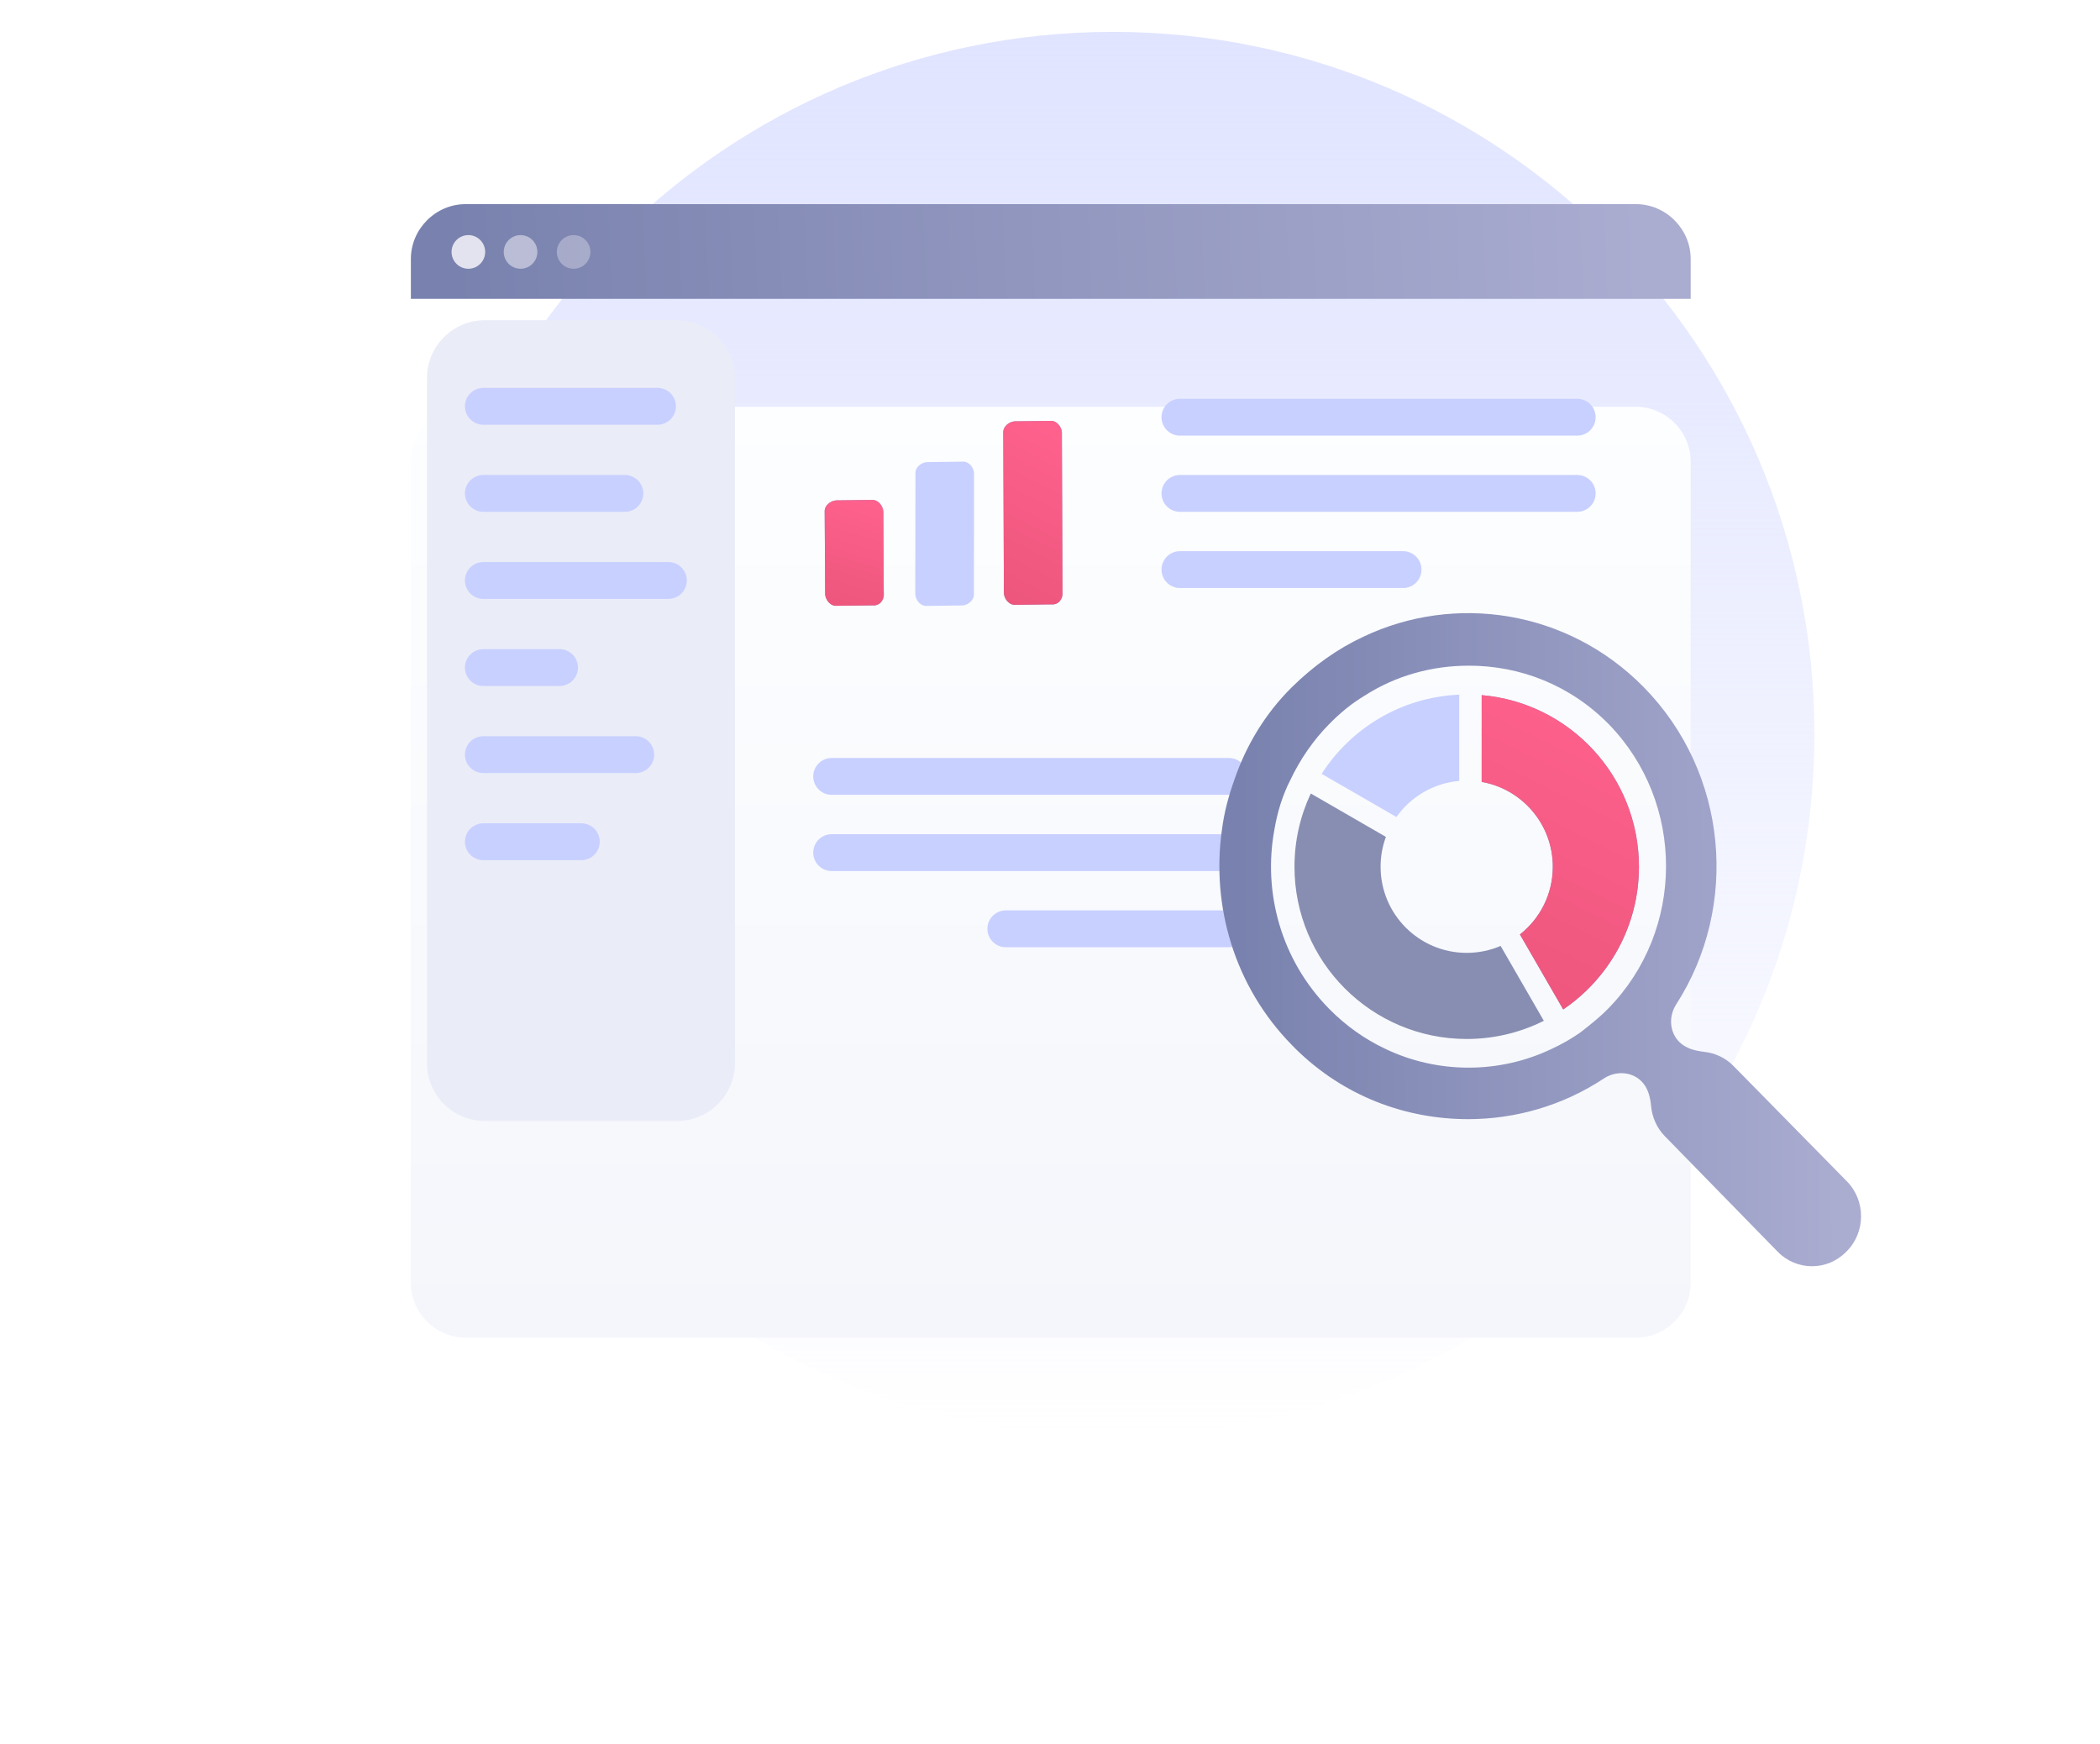
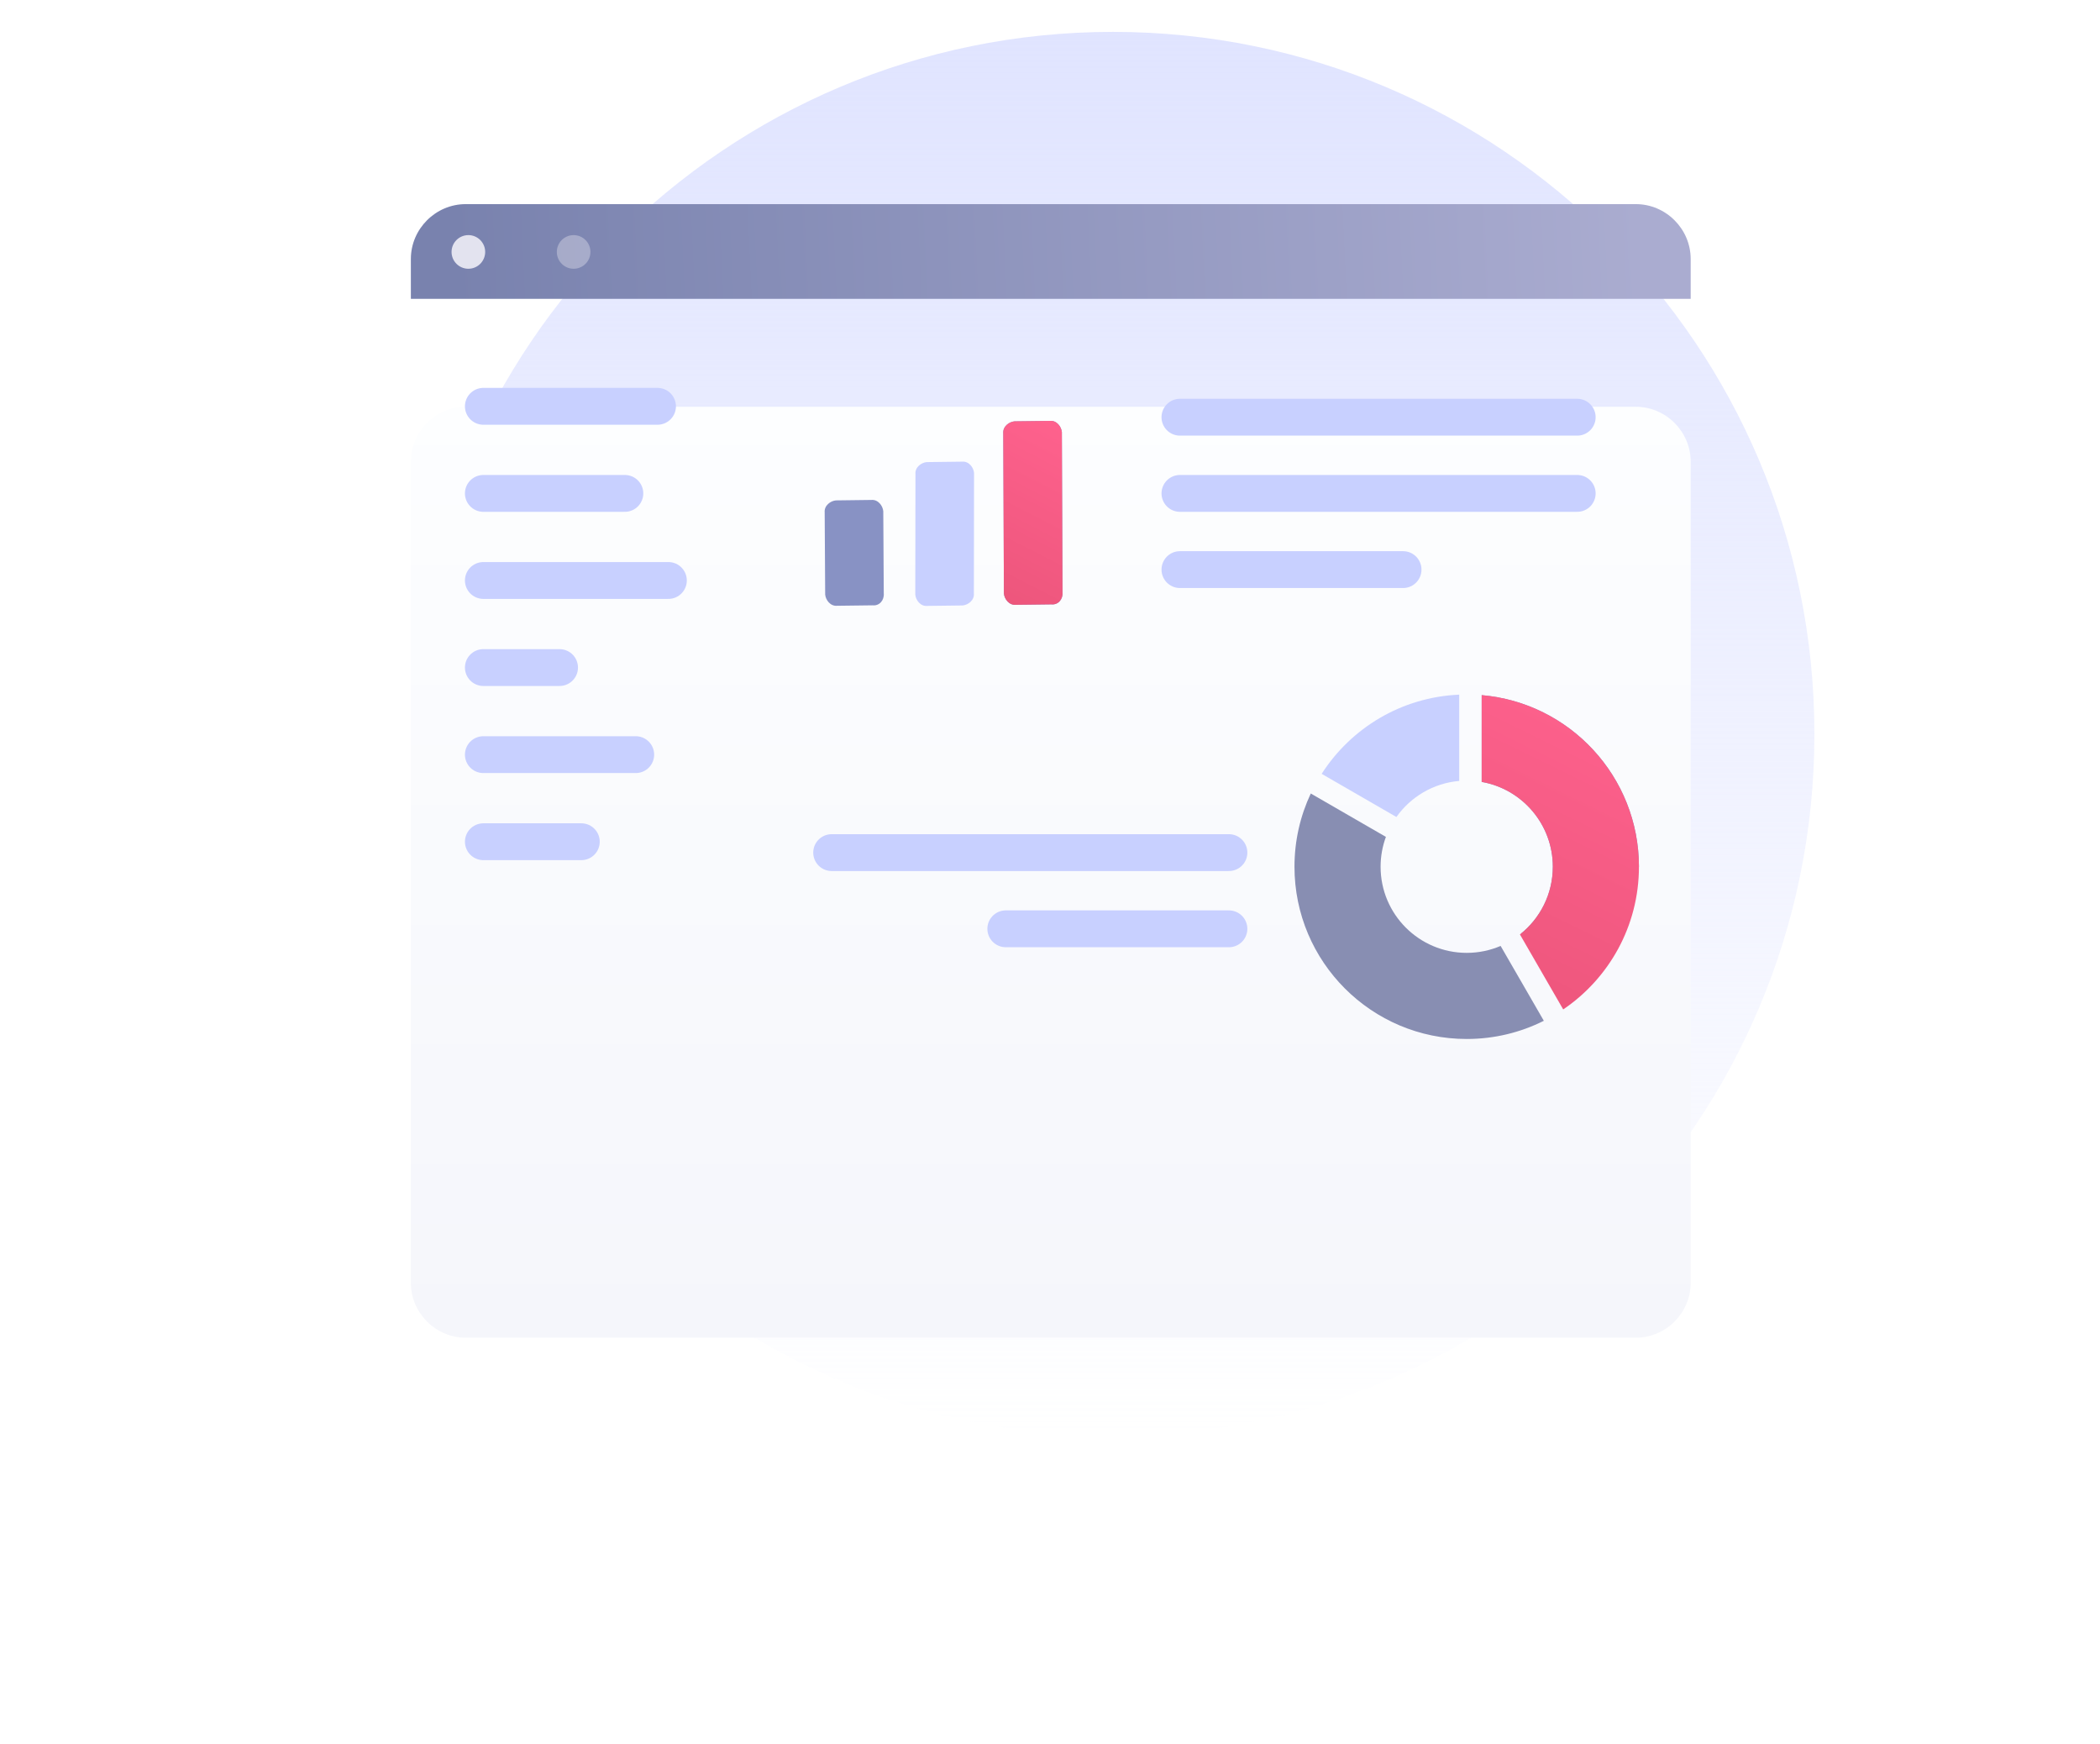
<svg xmlns="http://www.w3.org/2000/svg" width="342" height="284" viewBox="0 0 342 284" fill="none">
  <path d="M181.242 233.851C244.339 233.851 295.489 182.664 295.489 119.522C295.489 56.379 244.339 5.192 181.242 5.192C118.144 5.192 66.994 56.379 66.994 119.522C66.994 182.664 118.144 233.851 181.242 233.851Z" fill="url(#paint0_linear_1614_721)" />
  <g filter="url(#filter0_d_1614_721)">
    <path d="M275.34 42.179V175.896C275.34 180.798 271.306 184.835 266.408 184.835H75.844C70.946 184.835 66.912 180.798 66.912 175.896V42.179C66.912 37.277 70.946 33.24 75.844 33.24H266.408C271.306 33.24 275.34 37.277 275.34 42.179Z" fill="url(#paint1_linear_1614_721)" />
  </g>
  <path fill-rule="evenodd" clip-rule="evenodd" d="M215.241 126.013L227.414 133.042C229.734 129.768 233.422 127.533 237.645 127.169L237.645 113.119C228.233 113.521 220.023 118.562 215.241 126.013Z" fill="#C8D0FF" />
  <path fill-rule="evenodd" clip-rule="evenodd" d="M213.47 129.215C211.767 132.835 210.815 136.877 210.815 141.141C210.815 156.632 223.373 169.19 238.864 169.19C243.38 169.19 247.646 168.123 251.424 166.228L244.386 154.037C242.691 154.763 240.825 155.166 238.864 155.166C231.119 155.166 224.84 148.887 224.84 141.141C224.84 139.432 225.146 137.794 225.705 136.28L213.47 129.215Z" fill="#888EB2" />
-   <path fill-rule="evenodd" clip-rule="evenodd" d="M266.913 141.142C266.913 150.809 262.022 159.334 254.58 164.377L247.531 152.168C250.793 149.6 252.888 145.616 252.888 141.142C252.888 134.228 247.886 128.483 241.303 127.328L241.303 113.197C255.652 114.433 266.913 126.472 266.913 141.142Z" fill="#8892C4" />
+   <path fill-rule="evenodd" clip-rule="evenodd" d="M266.913 141.142L247.531 152.168C250.793 149.6 252.888 145.616 252.888 141.142C252.888 134.228 247.886 128.483 241.303 127.328L241.303 113.197C255.652 114.433 266.913 126.472 266.913 141.142Z" fill="#8892C4" />
  <path fill-rule="evenodd" clip-rule="evenodd" d="M266.913 141.142C266.913 150.809 262.022 159.334 254.58 164.377L247.531 152.168C250.793 149.6 252.888 145.616 252.888 141.142C252.888 134.228 247.886 128.483 241.303 127.328L241.303 113.197C255.652 114.433 266.913 126.472 266.913 141.142Z" fill="url(#paint2_linear_1614_721)" />
  <path d="M142.101 98.573L136.328 98.645C135.225 98.745 134.465 97.697 134.386 96.812L134.305 83.433C134.207 82.327 135.25 81.564 136.132 81.485L141.906 81.412C143.008 81.314 143.769 82.361 143.848 83.246L143.928 96.625C144.027 97.731 143.224 98.696 142.101 98.573Z" fill="#8892C4" />
-   <path d="M142.101 98.573L136.328 98.645C135.225 98.745 134.465 97.697 134.386 96.812L134.305 83.433C134.207 82.327 135.25 81.564 136.132 81.485L141.906 81.412C143.008 81.314 143.769 82.361 143.848 83.246L143.928 96.625C144.027 97.731 143.224 98.696 142.101 98.573Z" fill="url(#paint3_linear_1614_721)" />
  <path d="M156.776 98.595L151.002 98.667C149.9 98.766 149.139 97.719 149.061 96.833L149.089 77.198C148.99 76.092 150.034 75.329 150.916 75.249L156.689 75.177C157.792 75.078 158.552 76.126 158.631 77.011L158.603 96.646C158.701 97.753 157.658 98.516 156.776 98.595Z" fill="#C8D0FF" />
  <path d="M171.208 98.415L165.435 98.487C164.332 98.586 163.572 97.538 163.493 96.653L163.39 70.56C163.292 69.453 164.335 68.69 165.217 68.611L170.991 68.539C172.093 68.44 172.854 69.487 172.933 70.373L173.035 96.466C173.134 97.573 172.33 98.537 171.208 98.415Z" fill="#8892C4" />
  <path d="M171.208 98.415L165.435 98.487C164.332 98.586 163.572 97.538 163.493 96.653L163.39 70.56C163.292 69.453 164.335 68.69 165.217 68.611L170.991 68.539C172.093 68.44 172.854 69.487 172.933 70.373L173.035 96.466C173.134 97.573 172.33 98.537 171.208 98.415Z" fill="url(#paint4_linear_1614_721)" />
  <path d="M192.162 67.939H256.86" stroke="#C8D0FF" stroke-width="6" stroke-miterlimit="10" stroke-linecap="round" stroke-linejoin="round" />
  <path d="M192.162 80.346H256.86" stroke="#C8D0FF" stroke-width="6" stroke-miterlimit="10" stroke-linecap="round" stroke-linejoin="round" />
  <path d="M192.162 92.754H228.499" stroke="#C8D0FF" stroke-width="6" stroke-miterlimit="10" stroke-linecap="round" stroke-linejoin="round" />
-   <path d="M200.139 126.433H135.44" stroke="#C8D0FF" stroke-width="6" stroke-miterlimit="10" stroke-linecap="round" stroke-linejoin="round" />
  <path d="M200.139 138.84H135.44" stroke="#C8D0FF" stroke-width="6" stroke-miterlimit="10" stroke-linecap="round" stroke-linejoin="round" />
  <path d="M200.139 151.249H163.801" stroke="#C8D0FF" stroke-width="6" stroke-miterlimit="10" stroke-linecap="round" stroke-linejoin="round" />
-   <path d="M300.789 192.381L282.283 173.557C280.99 172.242 279.312 171.487 277.585 171.291C276.077 171.121 274.526 170.734 273.462 169.652C271.86 168.023 271.748 165.469 272.985 163.548C283.273 147.571 281.444 125.885 267.692 111.897C255.355 99.348 236.968 96.572 222.021 103.692C217.869 105.622 213.955 108.398 210.396 111.897C206.007 116.241 202.923 121.43 201.025 126.98C200.076 129.635 199.364 132.29 199.008 135.065C197.229 147.493 201.025 160.646 210.396 170.179C210.633 170.42 210.752 170.541 210.989 170.782C218.818 178.505 228.902 182.245 239.103 182.245C246.814 182.245 254.525 180.038 261.197 175.625C263.13 174.346 265.734 174.461 267.359 176.114C268.385 177.158 268.755 178.65 268.891 180.108C269.059 181.911 269.806 183.672 271.132 185.021L289.519 203.844C292.604 206.982 297.586 206.982 300.67 203.844C303.873 200.707 303.873 195.518 300.789 192.381ZM261.88 164.266C260.456 165.714 258.914 166.921 257.372 168.127C255.83 169.213 254.288 170.058 252.745 170.782C244.204 174.885 234.121 174.885 225.58 170.782C222.259 169.213 219.174 167.041 216.446 164.266C208.617 156.302 205.651 145.321 207.549 135.065C208.024 132.29 208.854 129.514 210.159 126.98C211.701 123.722 213.836 120.585 216.446 117.93C218.225 116.12 220.123 114.552 222.14 113.345C227.36 109.966 233.291 108.398 239.222 108.398C247.526 108.398 255.711 111.535 261.998 117.93C274.454 130.721 274.454 151.475 261.88 164.266Z" fill="url(#paint5_linear_1614_721)" />
-   <path d="M69.536 61.575C69.536 56.366 73.759 52.143 78.968 52.143H110.259C115.468 52.143 119.691 56.366 119.691 61.575V173.113C119.691 178.322 115.468 182.545 110.259 182.545H78.968C73.759 182.545 69.536 178.322 69.536 173.113V61.575Z" fill="#EAECF8" />
  <path d="M78.719 66.165H107.08" stroke="#C8D0FF" stroke-width="6" stroke-miterlimit="10" stroke-linecap="round" stroke-linejoin="round" />
  <path d="M78.719 80.346H101.762" stroke="#C8D0FF" stroke-width="6" stroke-miterlimit="10" stroke-linecap="round" stroke-linejoin="round" />
  <path d="M78.719 94.526H108.852" stroke="#C8D0FF" stroke-width="6" stroke-miterlimit="10" stroke-linecap="round" stroke-linejoin="round" />
  <path d="M78.719 108.707H91.127" stroke="#C8D0FF" stroke-width="6" stroke-miterlimit="10" stroke-linecap="round" stroke-linejoin="round" />
  <path d="M78.719 122.887H103.534" stroke="#C8D0FF" stroke-width="6" stroke-miterlimit="10" stroke-linecap="round" stroke-linejoin="round" />
  <path d="M78.719 137.068H94.672" stroke="#C8D0FF" stroke-width="6" stroke-miterlimit="10" stroke-linecap="round" stroke-linejoin="round" />
  <path d="M275.34 42.179V48.667H66.912V42.179C66.912 37.277 70.946 33.24 75.844 33.24H266.408C271.306 33.24 275.34 37.277 275.34 42.179Z" fill="url(#paint6_linear_1614_721)" />
  <path d="M76.277 43.765C77.789 43.765 79.015 42.538 79.015 41.025C79.015 39.513 77.789 38.286 76.277 38.286C74.766 38.286 73.54 39.513 73.54 41.025C73.54 42.538 74.766 43.765 76.277 43.765Z" fill="#E3E3EF" />
-   <path opacity="0.6" d="M84.776 43.765C86.288 43.765 87.514 42.538 87.514 41.025C87.514 39.513 86.288 38.286 84.776 38.286C83.265 38.286 82.039 39.513 82.039 41.025C82.039 42.538 83.265 43.765 84.776 43.765Z" fill="#E3E3EF" />
  <path opacity="0.4" d="M93.421 43.765C94.933 43.765 96.158 42.538 96.158 41.025C96.158 39.513 94.933 38.286 93.421 38.286C91.909 38.286 90.684 39.513 90.684 41.025C90.684 42.538 91.909 43.765 93.421 43.765Z" fill="#E3E3EF" />
  <defs>
    <filter id="filter0_d_1614_721" x="0.912" y="0.24" width="340.428" height="283.595" color-interpolation-filters="sRGB">
      <feFlood flood-opacity="0" result="BackgroundImageFix" />
      <feColorMatrix in="SourceAlpha" type="matrix" values="0 0 0 0 0 0 0 0 0 0 0 0 0 0 0 0 0 0 127 0" result="hardAlpha" />
      <feOffset dy="33" />
      <feGaussianBlur stdDeviation="33" />
      <feColorMatrix type="matrix" values="0 0 0 0 0.398 0 0 0 0 0.477 0 0 0 0 0.575 0 0 0 0.27 0" />
      <feBlend mode="normal" in2="BackgroundImageFix" result="effect1_dropShadow_1614_721" />
      <feBlend mode="normal" in="SourceGraphic" in2="effect1_dropShadow_1614_721" result="shape" />
    </filter>
    <linearGradient id="paint0_linear_1614_721" x1="181.242" y1="5.192" x2="181.242" y2="233.851" gradientUnits="userSpaceOnUse">
      <stop stop-color="#E0E4FF" />
      <stop offset="1" stop-color="#E0E4FF" stop-opacity="0" />
    </linearGradient>
    <linearGradient id="paint1_linear_1614_721" x1="171.058" y1="29.734" x2="171.058" y2="186.469" gradientUnits="userSpaceOnUse">
      <stop stop-color="#FDFEFF" />
      <stop offset="0.996" stop-color="#F5F6FB" />
    </linearGradient>
    <linearGradient id="paint2_linear_1614_721" x1="258.484" y1="108.48" x2="181.797" y2="265.278" gradientUnits="userSpaceOnUse">
      <stop stop-color="#FF628E" />
      <stop offset="1" stop-color="#C73C56" />
    </linearGradient>
    <linearGradient id="paint3_linear_1614_721" x1="140.003" y1="79.509" x2="121.982" y2="138.733" gradientUnits="userSpaceOnUse">
      <stop stop-color="#FF628E" />
      <stop offset="1" stop-color="#C73C56" />
    </linearGradient>
    <linearGradient id="paint4_linear_1614_721" x1="168.621" y1="65.506" x2="124.312" y2="151.984" gradientUnits="userSpaceOnUse">
      <stop stop-color="#FF628E" />
      <stop offset="1" stop-color="#C73C56" />
    </linearGradient>
    <linearGradient id="paint5_linear_1614_721" x1="298.942" y1="99.844" x2="201.769" y2="100.177" gradientUnits="userSpaceOnUse">
      <stop stop-color="#AAACD0" />
      <stop offset="1" stop-color="#7982AE" />
    </linearGradient>
    <linearGradient id="paint6_linear_1614_721" x1="267.072" y1="33.24" x2="73.693" y2="42.337" gradientUnits="userSpaceOnUse">
      <stop stop-color="#AAACD0" />
      <stop offset="1" stop-color="#7982AE" />
    </linearGradient>
  </defs>
</svg>